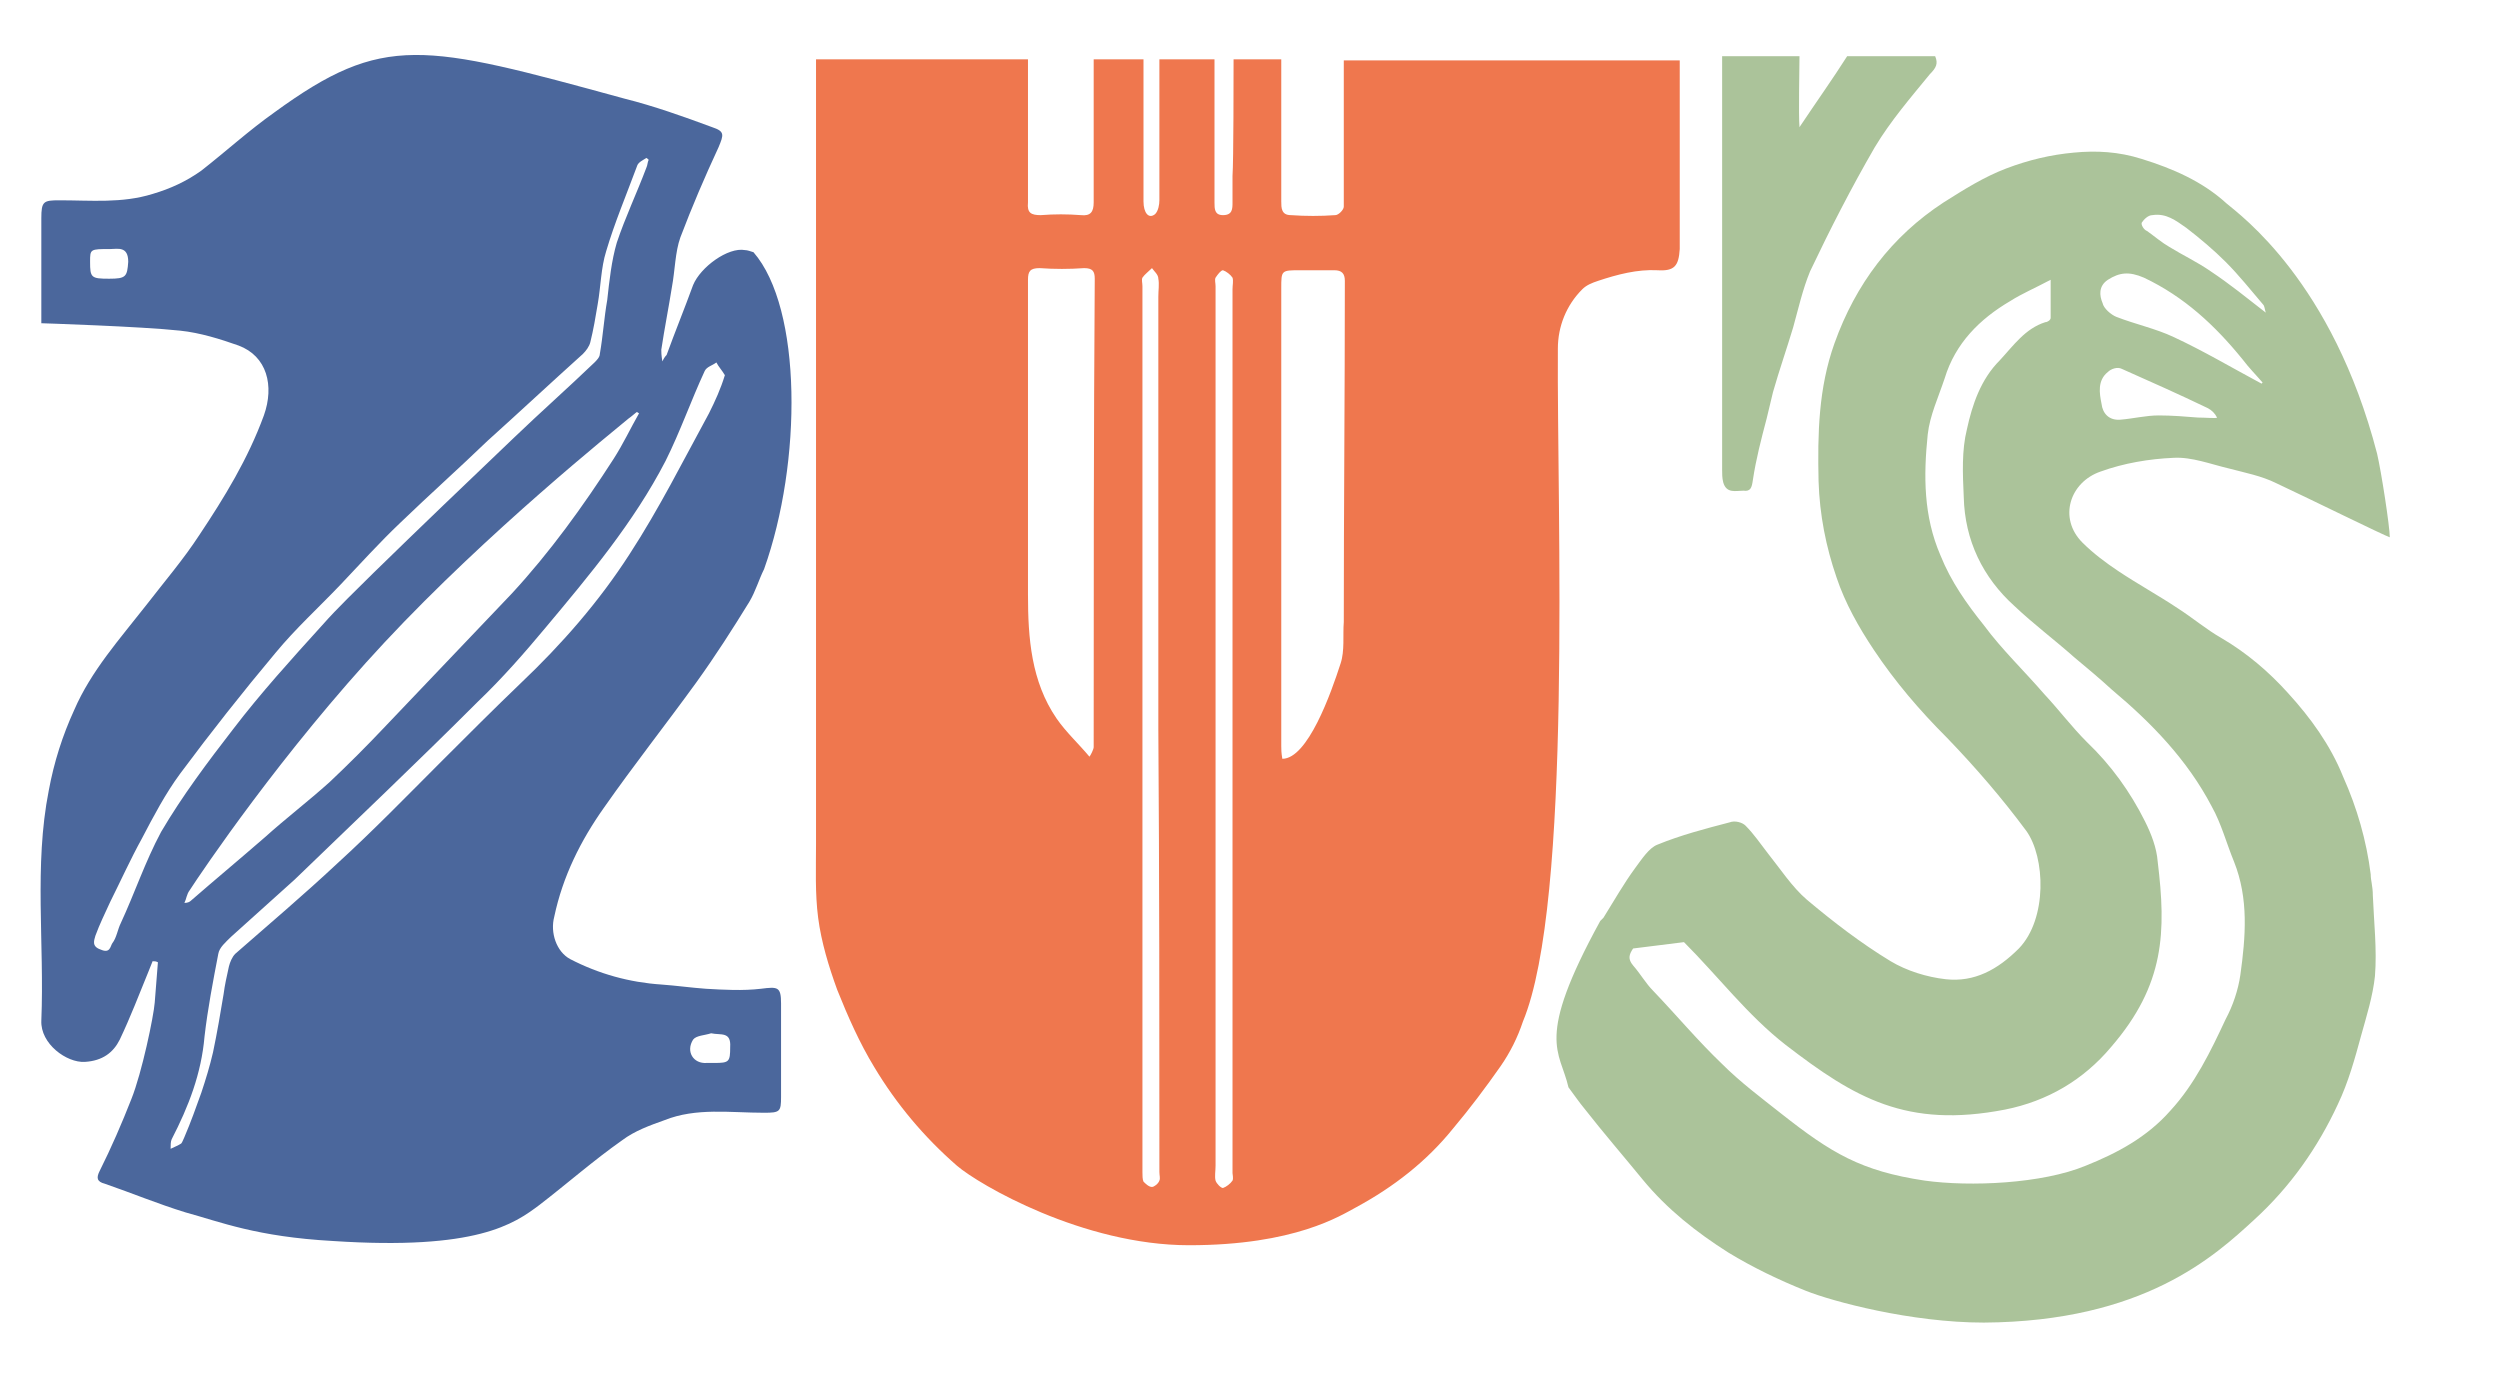
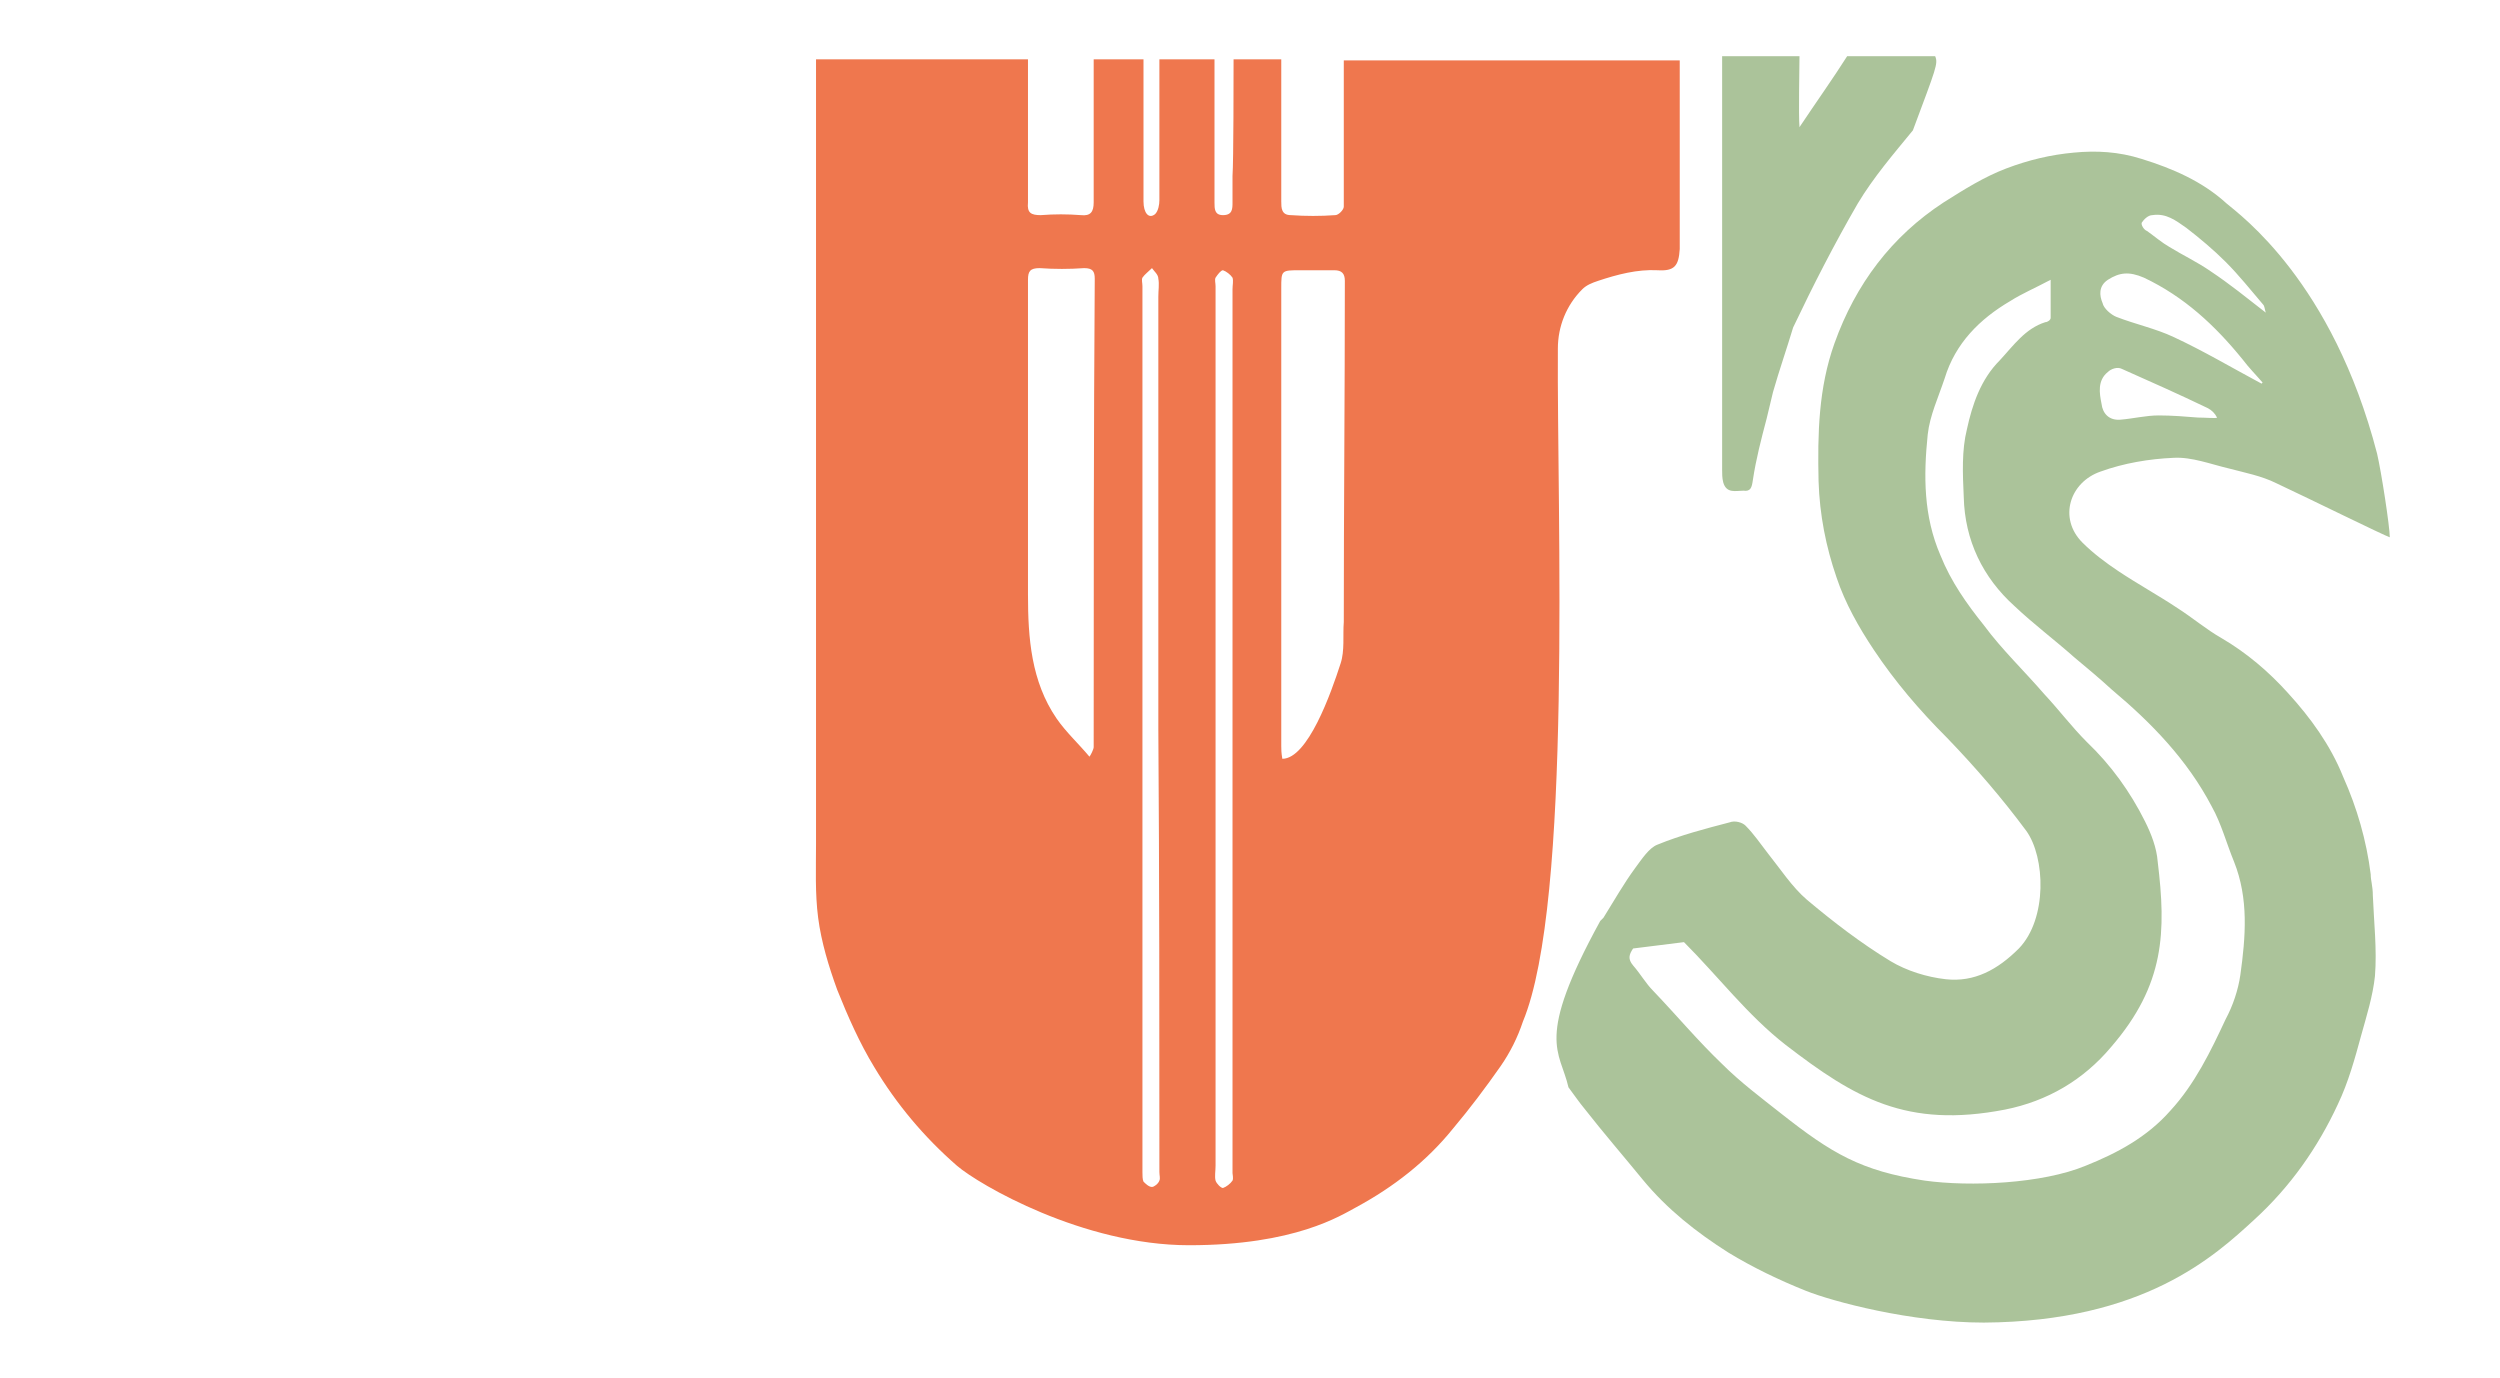
<svg xmlns="http://www.w3.org/2000/svg" version="1.1" id="Vrstva_1" x="0px" y="0px" viewBox="0 0 235.9 130" style="enable-background:new 0 0 235.9 130;" xml:space="preserve">
  <style type="text/css"> .st0{fill:#4B679C;} .st1{fill:#EF774E;} .st2{fill:#ABC39A;} </style>
  <g>
-     <path class="st0" d="M71.1,23.8c-0.3-0.1-0.6-0.2-0.8-0.2c-1.6-0.3-4.2,1.6-4.9,3.3c-0.8,2.2-1.7,4.4-2.5,6.6 c-0.1,0.1-0.2,0.2-0.4,0.6c-0.1-0.6-0.1-0.9-0.1-1.1c0.3-2,0.7-4,1-5.9c0.3-1.6,0.3-3.3,0.8-4.7c1.1-2.9,2.3-5.7,3.6-8.5 c0.5-1.2,0.6-1.5-0.6-1.9c-2.7-1-5.5-2-8.3-2.7c-19-5.2-22.7-6.2-33,1.3c-2.4,1.7-4.6,3.7-6.9,5.5c-1.4,1-2.9,1.7-4.6,2.2 c-2.9,0.9-5.8,0.6-8.8,0.6c-1.5,0-1.7,0.1-1.7,1.7c0,2.7,0,8.2,0,8.2l0,1.7c0,0,9.4,0.3,13.1,0.7c1.9,0.2,3.8,0.8,5.5,1.4 c2.7,1,3.4,3.8,2.4,6.6c-1.5,4.1-3.7,7.7-6.1,11.3c-1.5,2.3-3.3,4.4-5,6.6c-2.5,3.2-5.2,6.2-6.8,9.9c-1.1,2.4-1.9,4.9-2.4,7.6 C3.2,81.7,4.2,89,3.9,96.3c-0.1,2.2,2.4,4,4.1,3.9c1.7-0.1,2.7-0.9,3.3-2.1c1-2.1,1.8-4.2,2.7-6.4c0.1-0.3,0.3-0.7,0.4-1 c0.2,0,0.3,0,0.5,0.1c-0.1,1.3-0.2,2.6-0.3,3.8c-0.1,1.3-1.2,6.6-2.2,9.1c-0.9,2.3-1.9,4.6-3,6.8c-0.3,0.6-0.3,1,0.5,1.2 c2.6,0.9,5,1.9,7.6,2.7c3.3,0.9,6.7,2.3,13.9,2.7c13.6,0.9,17.1-1.6,19.5-3.4c2.6-2,5.1-4.2,7.8-6.1c1.2-0.9,2.6-1.4,4-1.9 c3-1.2,6.2-0.7,9.4-0.7c1.5,0,1.6-0.1,1.6-1.5c0-2.9,0-5.9,0-8.8c0-1.6-0.3-1.6-1.9-1.4c-1.7,0.2-3.5,0.1-5.2,0 c-1.4-0.1-2.8-0.3-4.2-0.4c-3-0.2-5.9-1-8.6-2.4c-1.3-0.7-1.9-2.5-1.5-4c0.8-3.8,2.5-7.2,4.7-10.3c2.8-4,5.8-7.8,8.7-11.8 c1.8-2.5,3.4-5,5-7.6c0.6-1,0.9-2.1,1.4-3.1C75.7,43.6,75.7,29.1,71.1,23.8z M12.1,24.7c-0.1,1.4-0.2,1.6-1.8,1.6 c-1.7,0-1.8-0.1-1.8-1.6c0-1.2,0-1.2,1.9-1.2C11.1,23.5,12.1,23.2,12.1,24.7z M65.4,98.1c0.3-0.4,1.1-0.4,1.7-0.6 c0.9,0.2,1.9-0.2,1.8,1.3c0,1.4-0.1,1.5-1.5,1.5c-0.2,0-0.5,0-0.7,0C65.4,100.4,64.7,99.2,65.4,98.1z M11.4,87.1 c-0.3,0.6-0.4,1.4-0.8,1.9c-0.2,0.3-0.2,1-1.1,0.6c-0.9-0.3-0.6-0.9-0.5-1.3c0.4-1.1,0.9-2.1,1.4-3.2c1-2,1.9-4,3-6 c1.1-2.1,2.2-4.2,3.6-6.1c2.9-3.9,5.9-7.7,9-11.4c1.9-2.3,4.1-4.3,6.1-6.4c1.9-2,3.7-4,5.7-5.9c2.7-2.6,5.5-5.1,8.2-7.7 c3-2.7,6-5.5,9-8.2c0.3-0.3,0.6-0.7,0.7-1.1c0.3-1.2,0.5-2.4,0.7-3.6c0.3-1.7,0.3-3.4,0.8-5c0.8-2.7,1.9-5.3,2.9-8 c0.1-0.4,0.6-0.6,0.9-0.8c0.1,0.1,0.2,0.1,0.2,0.2c-0.1,0.2-0.1,0.5-0.2,0.7c-0.9,2.4-2,4.7-2.8,7.1c-0.5,1.7-0.7,3.6-0.9,5.4 c-0.3,1.7-0.4,3.4-0.7,5.1c0,0.3-0.3,0.6-0.5,0.8c-2.5,2.4-5.1,4.7-7.6,7.1c-4.4,4.2-8.9,8.5-13.3,12.8c-1.6,1.6-3.3,3.2-4.8,4.9 c-2.9,3.2-5.8,6.4-8.4,9.8c-2.4,3.1-4.8,6.3-6.8,9.7C13.7,81.3,12.7,84.3,11.4,87.1z M60.3,39c-0.8,1.4-1.5,2.9-2.4,4.3 c-2.9,4.5-6,8.8-9.6,12.7c-4,4.2-8,8.4-12,12.6c-1.7,1.8-3.4,3.5-5.2,5.2c-2,1.8-4.1,3.4-6.1,5.2c-2.3,2-4.7,4-7,6 c-0.1,0.1-0.3,0.2-0.6,0.2c0.2-0.4,0.2-0.8,0.5-1.2c1.1-1.7,8.7-13,18.4-23.4c9.8-10.5,21.7-20,23-21.1c0.3-0.2,0.6-0.5,0.9-0.7 C60,38.8,60.1,38.9,60.3,39z M66.9,39c-2.4,4.4-4.7,9-7.5,13.3c-2.9,4.5-6.4,8.5-10.3,12.2c-2.5,2.4-5,4.9-7.5,7.4 c-3.2,3.2-6.4,6.5-9.8,9.6c-3.1,2.9-6.4,5.7-9.6,8.5c-0.3,0.3-0.5,0.8-0.6,1.2c-0.2,0.9-0.4,1.8-0.5,2.6c-0.3,1.8-0.6,3.6-1,5.5 c-0.3,1.3-0.7,2.6-1.1,3.8c-0.5,1.4-1,2.8-1.6,4.2c-0.1,0.2-0.2,0.5-0.3,0.6c-0.3,0.2-0.6,0.3-1,0.5c0-0.3,0-0.7,0.1-0.9 c1.6-3.1,2.8-6.2,3.1-9.7c0.3-2.6,0.8-5.2,1.3-7.8c0.1-0.6,0.7-1.1,1.2-1.6c2-1.8,4-3.6,6-5.4c5.8-5.6,11.6-11.1,17.3-16.8 c2.3-2.2,4.4-4.6,6.4-7c4.1-4.9,8.3-9.9,11.3-15.7c1.4-2.8,2.4-5.7,3.7-8.5c0.2-0.4,0.7-0.5,1.1-0.8c0.2,0.4,0.5,0.7,0.8,1.2 C68,36.7,67.5,37.8,66.9,39z" />
    <path class="st1" d="M147,32.9c0-2.1,0.8-4.1,2.3-5.6c0.4-0.4,0.9-0.6,1.5-0.8c1.8-0.6,3.7-1.1,5.6-1c1.6,0.1,2-0.4,2.1-2 c0-3.6,0-14.2,0-17.8h-31.7c0,2.3,0,11.6,0,13.8c0,0.3-0.5,0.8-0.8,0.8c-1.4,0.1-2.8,0.1-4.2,0c-0.9,0-0.9-0.7-0.9-1.3 c0-2.1,0-11.2,0-13.4h-4.5c0,1.3,0,9.7-0.1,11c0,0.8,0,1.7,0,2.5c0,0.6,0,1.2-0.9,1.2c-0.8,0-0.8-0.6-0.8-1.2c0-2.2,0-11.3,0-13.5 h-5.2c0,2.1,0,11.2,0,13.3c0,0.4-0.1,1-0.4,1.3c-0.6,0.5-1.1-0.1-1.1-1.2c0-2.1,0-11.3,0-13.4h-4.7c0,2.2,0,11.3,0,13.5 c0,0.9-0.3,1.3-1.2,1.2c-1.3-0.1-2.5-0.1-3.8,0c-0.9,0-1.3-0.2-1.2-1.2c0-2.2,0-11.3,0-13.5h-20c0,3.4,0,65.8,0,74 c0,2.3-0.1,4.7,0.2,7c0.3,2.3,1,4.6,1.8,6.8c1,2.5,2.1,5,3.5,7.3c2.1,3.5,4.7,6.6,7.8,9.3c2.1,1.8,11.9,7.5,21.9,7.5 c10,0,14.3-2.8,15.8-3.6c3.5-1.9,6.6-4.3,9.1-7.4c1.6-1.9,3.1-3.9,4.5-5.9c0.9-1.3,1.6-2.7,2.1-4.2C148.4,85.1,146.9,48.2,147,32.9 z M103.2,70.5c0,0.2-0.3,0.8-0.4,0.9c-1-1.2-2.2-2.3-3.1-3.6c-2.4-3.5-2.7-7.6-2.7-11.7c0-9.9,0-19.8,0-29.7c0-0.8,0.2-1.1,1.1-1.1 c1.4,0.1,2.8,0.1,4.2,0c0.8,0,1,0.3,1,1C103.2,41.1,103.2,55.8,103.2,70.5z M109.4,110.6c0,0.3,0.1,0.6,0,0.8 c-0.1,0.3-0.5,0.6-0.7,0.6c-0.3,0-0.6-0.3-0.8-0.5c-0.1-0.2-0.1-0.6-0.1-0.9c0-27.9,0-55.7,0-83.6c0-0.3-0.1-0.6,0-0.8 c0.2-0.3,0.6-0.6,0.9-0.9c0.2,0.3,0.6,0.6,0.6,1c0.1,0.5,0,1.1,0,1.7c0,13.6,0,27.2,0,40.8C109.4,82.7,109.4,96.7,109.4,110.6z M116.3,111.4c-0.2,0.3-0.6,0.6-0.9,0.7c-0.2,0-0.6-0.4-0.7-0.7c-0.1-0.4,0-0.9,0-1.4c0-27.7,0-55.4,0-83c0-0.3-0.1-0.6,0-0.8 c0.2-0.3,0.5-0.7,0.7-0.7c0.3,0.1,0.7,0.4,0.9,0.7c0.1,0.3,0,0.7,0,1.1c0,13.9,0,27.8,0,41.7c0,13.9,0,27.8,0,41.7 C116.3,110.8,116.4,111.2,116.3,111.4z M126.5,62.6c-0.9,2.8-3.1,9-5.5,9c-0.1-0.6-0.1-0.9-0.1-1.2c0-14.4,0-28.8,0-43.2 c0-1.7,0-1.7,1.8-1.7c1.1,0,2.1,0,3.2,0c0.7,0,1,0.3,1,1c0,10.7-0.1,21.5-0.1,32.2C126.7,59.9,126.9,61.4,126.5,62.6z" />
    <g>
      <path class="st2" d="M223.7,82.5c-0.4-3.2-1.3-6.3-2.6-9.2c-1.2-3-3.1-5.6-5.2-7.9c-1.8-2-3.9-3.8-6.3-5.2 c-1.4-0.8-2.7-1.9-4.1-2.8c-1.8-1.2-3.8-2.3-5.6-3.5c-1.2-0.8-2.4-1.7-3.4-2.7c-2.3-2.3-1.2-5.7,1.7-6.7c2.2-0.8,4.6-1.2,6.9-1.3 c1.7-0.1,3.5,0.6,5.2,1c1.5,0.4,3.1,0.7,4.5,1.4c3.2,1.5,10.1,4.9,10.7,5.1c0-1-0.8-6.2-1.2-7.9c-4.2-16.2-12.9-22.5-14.2-23.6 c-2.3-2.1-5.1-3.3-8-4.2c-2.2-0.7-4.3-0.8-6.4-0.6c-2.2,0.2-4.3,0.7-6.4,1.5c-2.1,0.8-4,2-5.9,3.2c-4.9,3.2-8.3,7.7-10.3,13.3 c-1.5,4.2-1.6,8.5-1.5,13c0.1,3.2,0.7,6.2,1.7,9.1c0.8,2.4,2.1,4.7,3.5,6.8c2,3,4.3,5.7,6.9,8.3c2.7,2.8,5.2,5.7,7.5,8.8 c1.8,2.5,2,8.3-0.7,11.1c-2,2-4.2,3.2-6.9,2.9c-1.8-0.2-3.7-0.8-5.2-1.7c-2.8-1.7-5.4-3.7-7.9-5.8c-1.4-1.2-2.5-2.9-3.7-4.4 c-0.7-0.9-1.3-1.8-2.1-2.6c-0.3-0.3-1-0.5-1.5-0.3c-2.3,0.6-4.6,1.2-6.8,2.1c-0.8,0.3-1.5,1.4-2.1,2.2c-1.1,1.5-2,3.1-3,4.7 c-0.1,0.1-0.2,0.2-0.3,0.3c-6.2,11.3-3.8,12.2-3,15.7c0.6,0.8,1,1.4,1.5,2c1.8,2.3,3.7,4.5,5.5,6.7c2.3,2.8,5.1,5,8.1,6.9 c2.3,1.4,4.8,2.6,7.3,3.6c2.5,1,9.9,3,16.8,3c15.1-0.1,21.8-6.3,25.5-9.7c3.4-3.1,6-6.8,7.9-10.9c1-2.1,1.6-4.3,2.2-6.5 c0.5-1.8,1.1-3.7,1.3-5.6c0.2-2.5-0.1-5.1-0.2-7.6C223.9,83.6,223.7,83.1,223.7,82.5z M202.1,21c0.2-0.3,0.6-0.7,1-0.7 c1.3-0.2,2.2,0.5,3.2,1.2c1.3,1,2.6,2.1,3.7,3.2c1.3,1.3,2.4,2.7,3.6,4.1c0.1,0.2,0.1,0.4,0.2,0.7c-1.8-1.4-3.4-2.7-5.2-3.9 c-1.3-0.9-2.6-1.5-3.9-2.3c-0.7-0.4-1.4-1-2.1-1.5C202.3,21.7,202,21.2,202.1,21z M198.9,26.4c1.1-0.7,2-0.8,3.4-0.2 c3.8,1.8,6.7,4.5,9.3,7.7c0.6,0.8,1.3,1.5,1.9,2.2c0,0-0.1,0.1-0.1,0.1c-2.8-1.5-5.5-3.1-8.3-4.4c-1.7-0.8-3.6-1.2-5.4-1.9 c-0.5-0.2-1.2-0.8-1.3-1.3C198.1,27.9,198,27,198.9,26.4z M198.9,35.1c0.3-0.3,0.9-0.5,1.3-0.3c2.7,1.2,5.4,2.4,8.1,3.7 c0.4,0.2,0.7,0.5,0.9,0.9c0,0.1-1.1,0-1.8,0c-1.2-0.1-2.5-0.2-3.7-0.2c-1.2,0-2.4,0.3-3.6,0.4c-1.1,0.1-1.7-0.6-1.8-1.5 C198.1,37.1,197.9,35.9,198.9,35.1z M158.9,88.9c3.2,3.2,6,6.9,9.6,9.7c6.5,5,11.4,7.9,20.7,6.1c4-0.8,7.4-2.8,10-5.9 c5.1-5.9,5.2-10.9,4.4-17.5c-0.1-1.3-0.6-2.6-1.2-3.8c-1.4-2.8-3.2-5.3-5.5-7.5c-1.4-1.4-2.6-3-4-4.5c-1.9-2.2-4-4.2-5.7-6.5 c-1.6-2-3.1-4.1-4.1-6.6c-1.6-3.7-1.6-7.5-1.2-11.4c0.2-1.8,1-3.5,1.6-5.3c1-3.3,3.3-5.6,6.2-7.3c1.1-0.7,2.3-1.2,3.8-2 c0,1.4,0,2.5,0,3.6c0,0.2-0.3,0.4-0.5,0.4c-1.9,0.6-3,2.2-4.3,3.6c-1.8,1.8-2.6,4.2-3.1,6.5c-0.5,2-0.4,4.2-0.3,6.4 c0.1,4.1,1.8,7.6,4.8,10.3c1.8,1.7,3.8,3.2,5.6,4.8c1.2,1,2.4,2,3.6,3.1c3.7,3.1,7.1,6.6,9.4,11c0.9,1.6,1.4,3.5,2.1,5.2 c1.4,3.5,1.1,7.1,0.6,10.7c-0.2,1.4-0.7,2.9-1.4,4.2c-1.4,3-2.9,6.1-5.2,8.6c-2.2,2.5-5,4-8,5.2c-4.1,1.7-10.9,2-15.2,1.4 c-6-0.9-8.8-2.6-13.5-6.3c-1.9-1.5-3.9-3-5.6-4.7c-2.3-2.2-4.3-4.6-6.5-6.9c-0.7-0.7-1.2-1.6-1.9-2.4c-0.5-0.6-0.4-1,0-1.6" />
-       <path class="st2" d="M182.6,5.3c-2.8,0-5.5,0-8.3,0c-1.4,2.2-2.9,4.3-4.5,6.7c-0.1-1.2,0-5.5,0-6.7h-7.3c0,12,0,27.1,0,39 c0,0.4,0,0.8,0.1,1.2c0.3,1.1,1.2,0.8,1.9,0.8c0.7,0.1,0.8-0.3,0.9-1c0.3-2,0.8-3.9,1.3-5.8c0.2-0.8,0.4-1.7,0.6-2.5 c0.6-2.1,1.3-4.1,1.9-6.1c0.5-1.8,0.9-3.6,1.6-5.3c1.9-4,3.9-7.9,6.1-11.7c1.5-2.5,3.4-4.7,5.2-6.9C182.7,6.4,182.9,6,182.6,5.3z" />
+       <path class="st2" d="M182.6,5.3c-2.8,0-5.5,0-8.3,0c-1.4,2.2-2.9,4.3-4.5,6.7c-0.1-1.2,0-5.5,0-6.7h-7.3c0,12,0,27.1,0,39 c0,0.4,0,0.8,0.1,1.2c0.3,1.1,1.2,0.8,1.9,0.8c0.7,0.1,0.8-0.3,0.9-1c0.3-2,0.8-3.9,1.3-5.8c0.2-0.8,0.4-1.7,0.6-2.5 c0.6-2.1,1.3-4.1,1.9-6.1c1.9-4,3.9-7.9,6.1-11.7c1.5-2.5,3.4-4.7,5.2-6.9C182.7,6.4,182.9,6,182.6,5.3z" />
    </g>
  </g>
</svg>